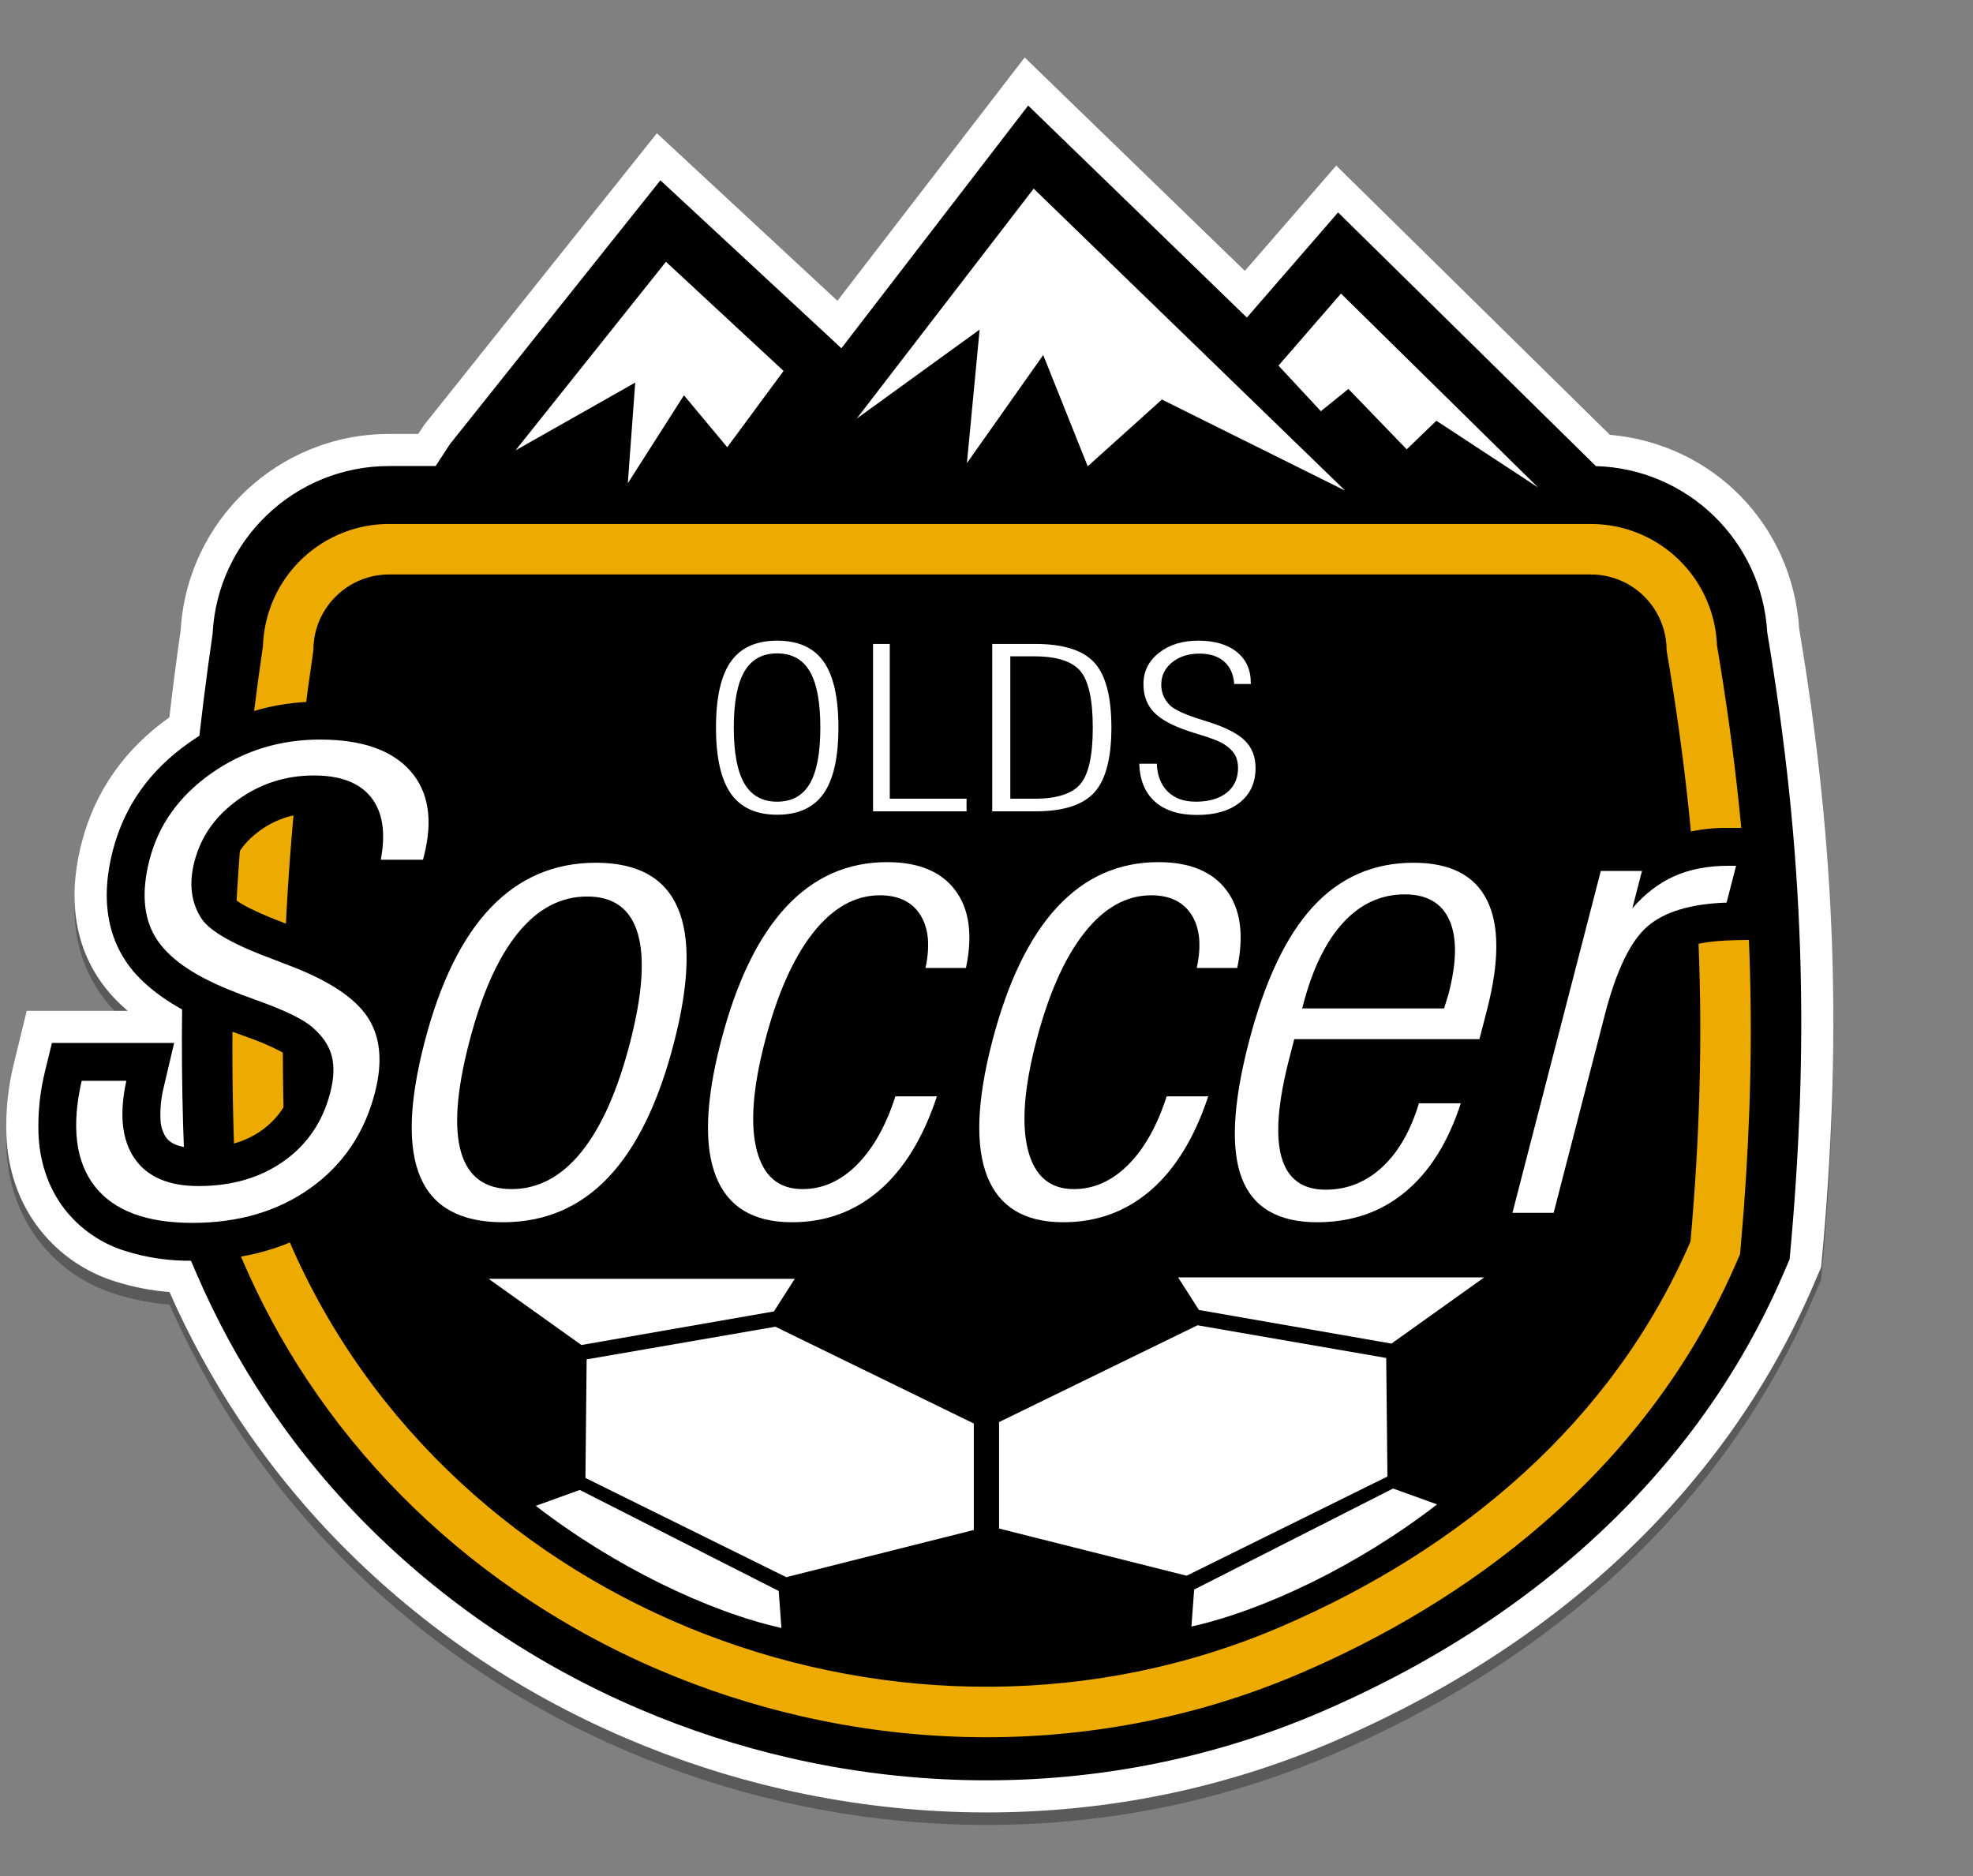
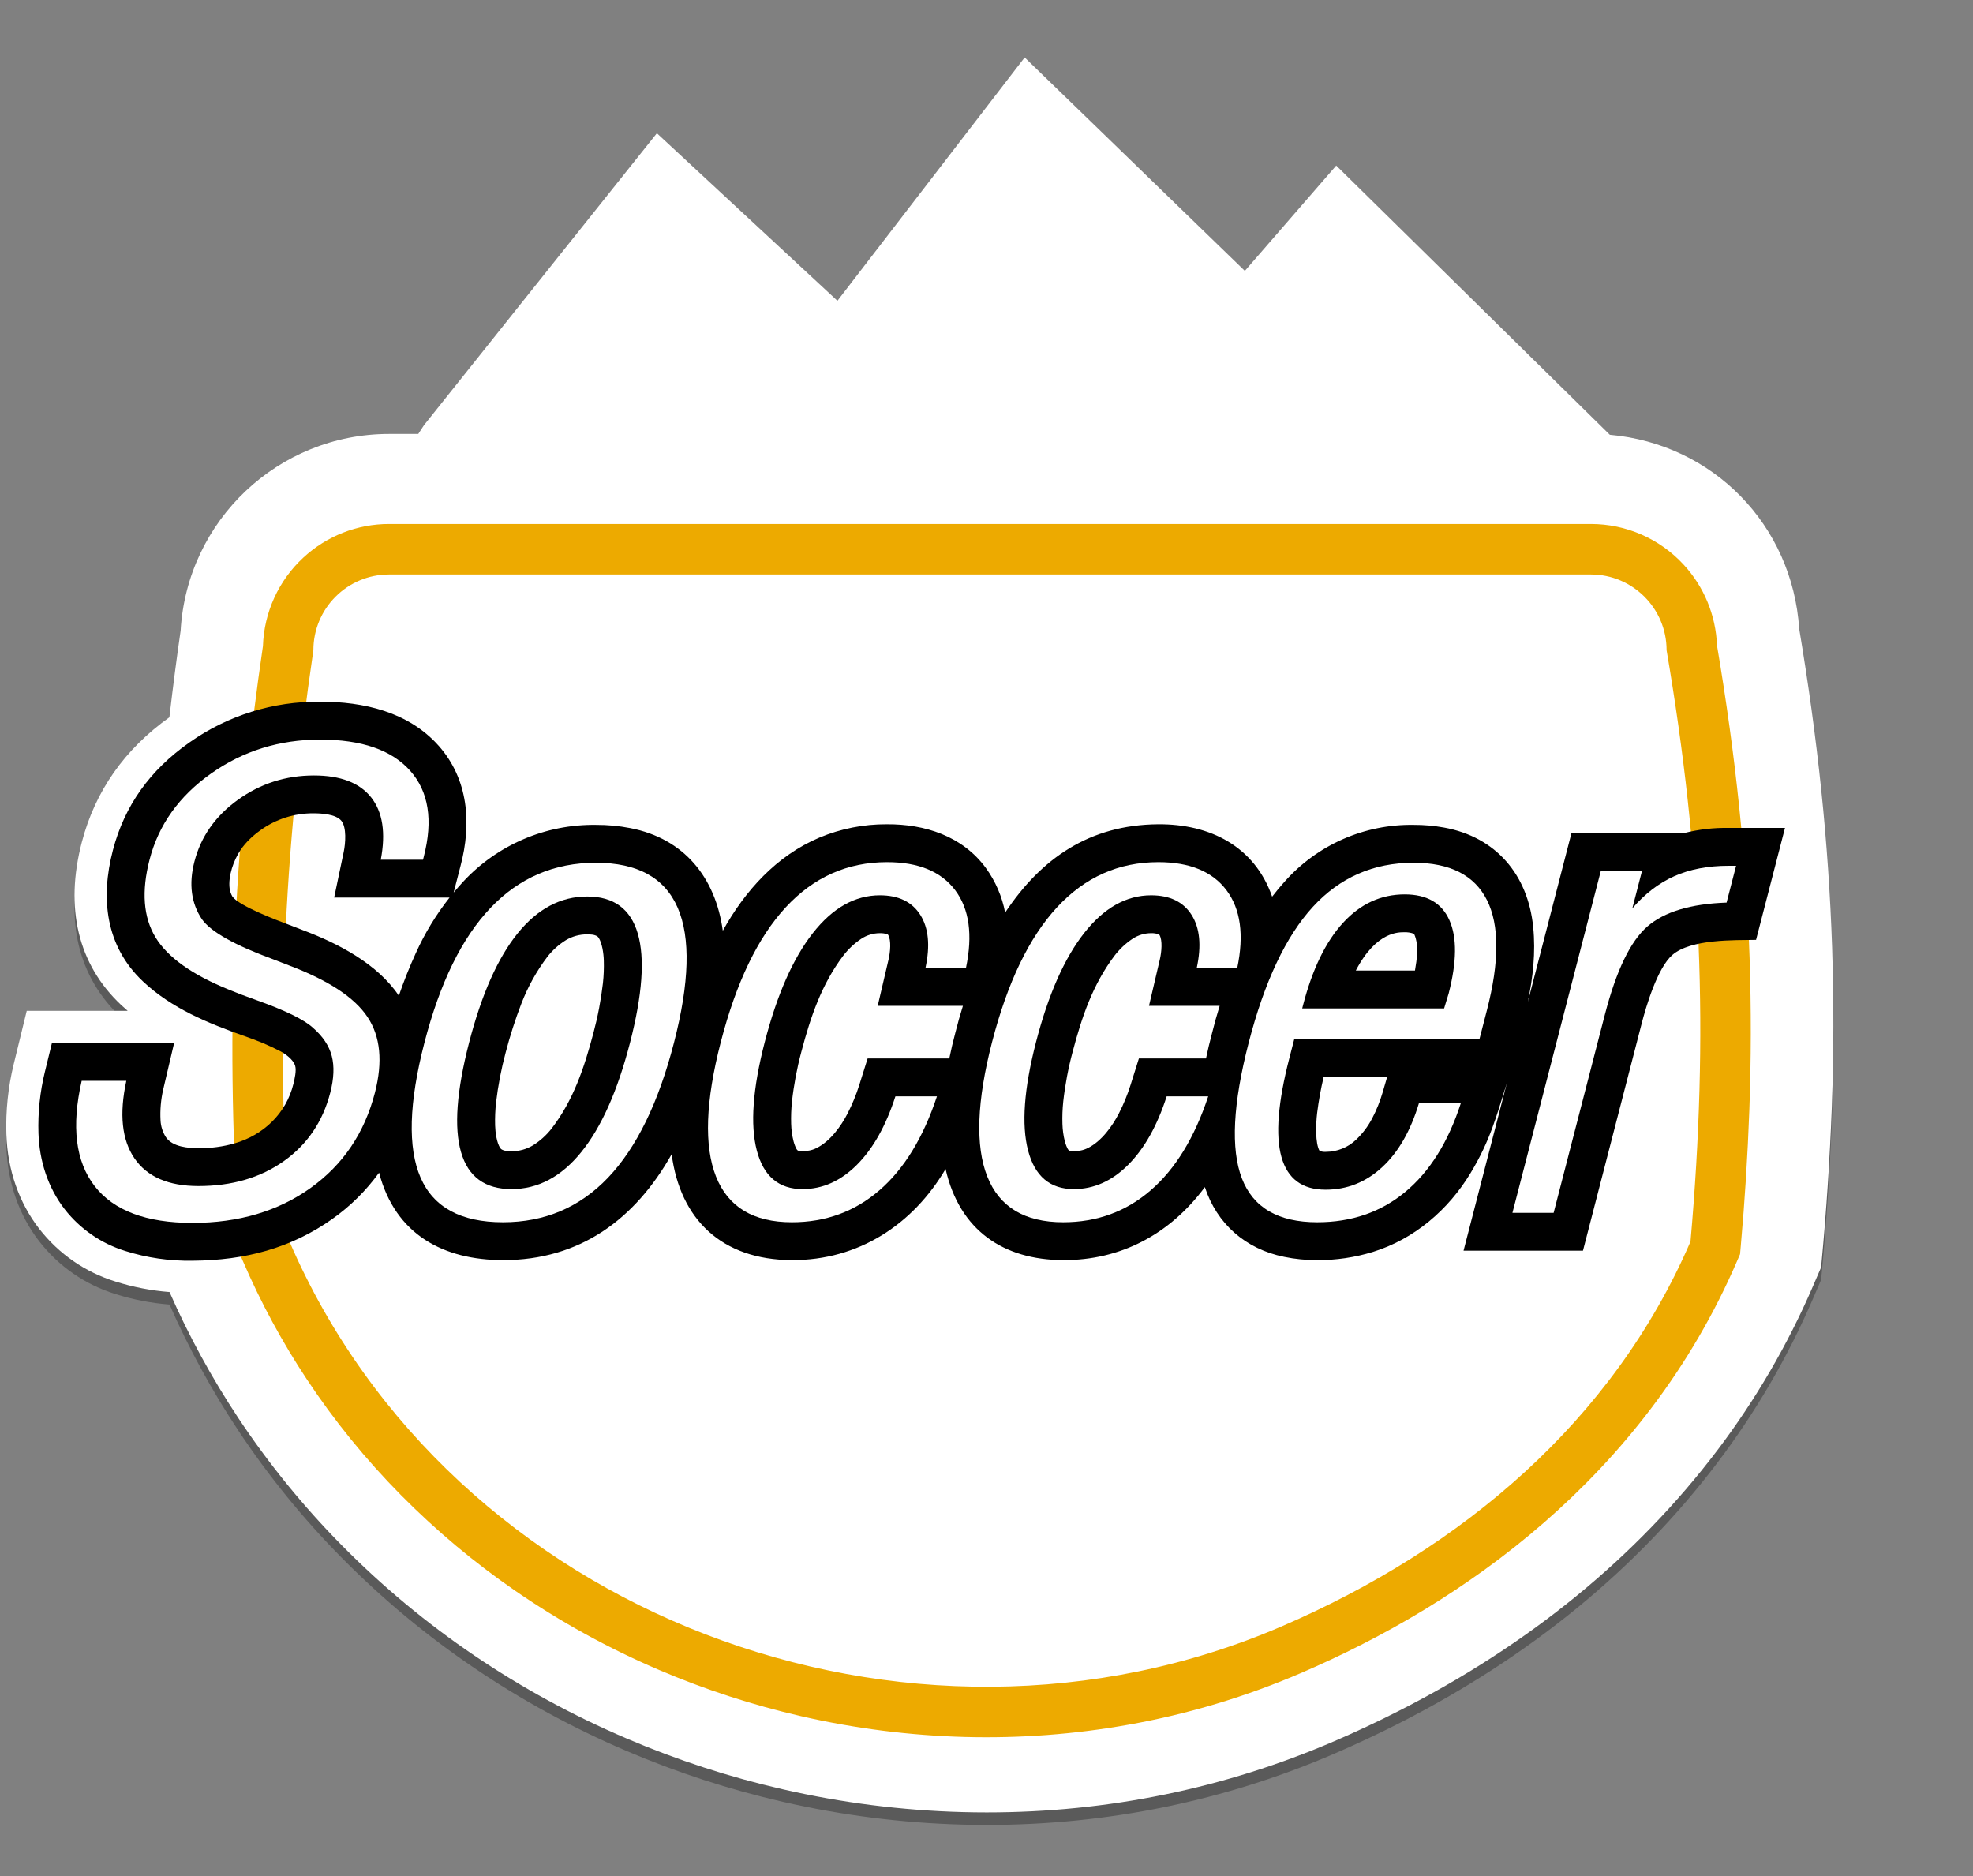
<svg xmlns="http://www.w3.org/2000/svg" version="1.1" id="Layer_1" x="0px" y="0px" width="315.5px" height="300px" viewBox="0 0 315.5 300" enable-background="new 0 0 315.5 300" xml:space="preserve">
  <rect x="0" y="0" width="315.5" height="300" fill="#808080" stroke="none" />
  <path opacity="0.3" fill-rule="evenodd" clip-rule="evenodd" d="M157.792,291.812c-1.294,0-2.586-0.017-3.883-0.053  c-9.665-0.26-19.34-1.488-28.756-3.652c-8.505-1.947-16.896-4.678-24.936-8.113c-17.239-7.36-32.555-17.741-45.523-30.854  c-6.172-6.242-11.764-13.121-16.619-20.445c-4.207-6.349-7.894-13.104-10.967-20.094c-2.935-0.229-5.827-0.79-8.614-1.67  c-4.845-1.493-9.07-4.407-12.206-8.424c-3.257-4.198-5.077-9.424-5.267-15.118c-0.119-3.778,0.274-7.551,1.17-11.217l2.084-8.533  H20.42c-0.371-0.317-0.731-0.643-1.084-0.975c-6.854-6.459-9.014-15.46-6.244-26.031c2.131-8.136,6.838-14.841,13.993-19.934  c0.595-5.086,1.185-9.625,1.799-13.845c1.016-17.652,15.64-31.465,33.333-31.465h4.667l0.911-1.395l37.246-46.687l28.87,26.79  l29.943-38.909l35.207,34.129l14.613-16.841l43.753,43.048c16.513,1.465,29.18,14.396,30.282,31.036  c0.704,4.197,1.361,8.496,1.953,12.778c0.596,4.333,1.126,8.713,1.574,13.018c0.869,8.328,1.453,16.796,1.736,25.171  c0.276,8.371,0.263,16.868-0.04,25.255c-0.311,8.341-0.865,16.773-1.648,25.063l-0.075,0.803l-1.346,3.122  c-4.008,9.279-9.132,18.063-15.229,26.111c-12.925,17.083-30.113,31.135-51.085,41.764c-3.297,1.675-6.712,3.277-10.149,4.76  C195.84,287.975,177.13,291.812,157.792,291.812z" />
  <path fill-rule="evenodd" clip-rule="evenodd" fill="#FFFFFF" d="M157.792,289.812c-1.294,0-2.586-0.017-3.883-0.053  c-9.665-0.26-19.34-1.488-28.756-3.652c-8.505-1.947-16.896-4.678-24.936-8.113c-17.239-7.36-32.555-17.741-45.523-30.854  c-6.172-6.242-11.764-13.121-16.619-20.445c-4.207-6.349-7.894-13.104-10.967-20.094c-2.935-0.229-5.827-0.79-8.614-1.67  c-4.845-1.493-9.07-4.407-12.206-8.424c-3.257-4.198-5.077-9.424-5.267-15.118c-0.119-3.778,0.274-7.551,1.17-11.217l2.084-8.533  H20.42c-0.371-0.317-0.731-0.643-1.084-0.975c-6.854-6.459-9.014-15.46-6.244-26.031c2.131-8.136,6.838-14.841,13.993-19.934  c0.595-5.086,1.185-9.625,1.799-13.845c1.016-17.652,15.64-31.465,33.333-31.465h4.667l0.911-1.395l37.246-46.687l28.87,26.79  l29.943-38.909l35.207,34.129l14.613-16.841l43.753,43.048c16.513,1.465,29.18,14.396,30.282,31.036  c0.704,4.197,1.361,8.496,1.953,12.778c0.596,4.333,1.126,8.713,1.574,13.018c0.869,8.328,1.453,16.796,1.736,25.171  c0.276,8.371,0.263,16.868-0.04,25.255c-0.311,8.341-0.865,16.773-1.648,25.063l-0.075,0.803l-1.346,3.122  c-4.008,9.279-9.132,18.063-15.229,26.111c-12.925,17.083-30.113,31.135-51.085,41.764c-3.297,1.675-6.712,3.277-10.149,4.76  C195.84,285.975,177.13,289.812,157.792,289.812z" />
  <path fill-rule="evenodd" clip-rule="evenodd" fill="#FFFFFF" d="M157.792,287.812c-1.275,0-2.55-0.017-3.828-0.052  c-9.527-0.256-19.07-1.467-28.363-3.603c-8.393-1.922-16.669-4.615-24.598-8.003c-17-7.259-32.102-17.494-44.887-30.422  c-6.083-6.152-11.592-12.931-16.374-20.145c-4.313-6.508-8.066-13.444-11.161-20.614l-0.127-0.294  c-3.189-0.146-6.33-0.701-9.358-1.657c-4.458-1.374-8.349-4.055-11.231-7.747c-2.996-3.861-4.669-8.684-4.845-13.954  c-0.114-3.598,0.262-7.188,1.114-10.676l1.711-7.008h20.143c0.002-0.146,0.002-0.289,0.004-0.435  c-2.002-1.227-3.742-2.543-5.285-3.996c-6.289-5.926-8.254-14.248-5.681-24.068c2.033-7.761,6.562-14.148,13.461-18.982  c0.157-0.112,0.318-0.221,0.479-0.328c0.629-5.446,1.255-10.295,1.909-14.774c0.914-16.647,14.651-29.666,31.342-29.666h5.749  l1.452-2.222l35.842-44.928l28.898,26.816l29.914-38.87l35.114,34.04l14.604-16.829l42.755,42.066  c15.757,1.059,28.171,13.448,29.176,29.33c0.71,4.225,1.369,8.538,1.961,12.821c0.592,4.301,1.119,8.658,1.566,12.951  c0.864,8.28,1.445,16.702,1.727,25.031c0.275,8.327,0.262,16.777-0.04,25.115c-0.309,8.299-0.86,16.691-1.641,24.947l-0.046,0.49  l-1.221,2.831c-3.943,9.13-8.984,17.774-14.985,25.695c-12.74,16.839-29.696,30.697-50.396,41.188  c-3.272,1.663-6.651,3.247-10.037,4.708C195.3,284.029,176.858,287.812,157.792,287.812z" />
  <g>
-     <path fill-rule="evenodd" clip-rule="evenodd" d="M134.546,55.688l-28.942-26.856L71.959,71.005l-2.298,3.516h-7.432   c-15.061-0.006-27.479,11.801-28.233,26.842c-1.017,6.958-1.888,13.936-2.616,20.929c-0.852,8.186-1.468,16.394-1.848,24.615   c-0.563,12.215-0.59,25.126-0.094,37.472c0.232,5.604,0.539,11.205,0.918,16.8l1.102,2.554c3.027,7.017,6.673,13.753,10.895,20.124   c4.68,7.061,10.035,13.649,15.991,19.672c12.542,12.683,27.521,22.755,43.89,29.745c7.774,3.321,15.829,5.943,24.069,7.83   c9.109,2.093,18.403,3.273,27.746,3.524c19.769,0.532,39.258-3.15,57.32-10.936c3.336-1.438,6.624-2.979,9.862-4.625   c19.158-9.709,36.327-23.119,49.315-40.286c5.856-7.729,10.76-16.139,14.604-25.043l1.024-2.377   c0.779-8.237,1.322-16.496,1.629-24.765c0.3-8.295,0.313-16.601,0.04-24.896c-0.279-8.289-0.851-16.565-1.711-24.813   c-0.447-4.291-0.966-8.574-1.555-12.847c-0.595-4.308-1.252-8.606-1.975-12.894c-0.847-14.637-12.747-26.195-27.402-26.614   L213.97,33.967l-14.586,16.811l-34.971-33.9L134.546,55.688L134.546,55.688z" />
    <polygon fill-rule="evenodd" clip-rule="evenodd" fill="#FFFFFF" points="159.759,227.779 159.759,244.42 189.747,251.963    221.862,236.1 221.668,217.141 191.487,211.916 159.759,227.394 159.759,227.779  " />
    <polygon fill-rule="evenodd" clip-rule="evenodd" fill="#FFFFFF" points="188.392,204.26 191.72,209.469 222.506,214.844    237.339,204.26 188.392,204.26  " />
    <path fill-rule="evenodd" clip-rule="evenodd" fill="#FFFFFF" d="M190.521,260.087c11.728-2.618,26.812-9.886,39.282-19.53   l-7.038-2.539l-31.808,16.154L190.521,260.087L190.521,260.087z" />
    <polygon fill-rule="evenodd" clip-rule="evenodd" fill="#FFFFFF" points="155.718,228.009 155.718,244.649 125.731,252.192    93.616,236.329 93.81,217.37 123.99,212.146 155.718,227.623 155.718,228.009  " />
    <polygon fill-rule="evenodd" clip-rule="evenodd" fill="#FFFFFF" points="127.085,204.489 123.758,209.698 92.972,215.072    78.139,204.489 127.085,204.489  " />
    <path fill-rule="evenodd" clip-rule="evenodd" fill="#FFFFFF" d="M124.958,260.319c-11.729-2.621-26.812-9.889-39.283-19.533   l7.038-2.539l31.809,16.153L124.958,260.319L124.958,260.319z" />
    <path fill-rule="evenodd" clip-rule="evenodd" fill="#FFFFFF" d="M117.339,116.334c0,4.034,0.565,7.019,1.694,8.954   c1.13,1.936,2.875,2.903,5.237,2.903c2.361,0,4.103-0.962,5.226-2.885s1.684-4.914,1.684-8.971s-0.561-7.047-1.684-8.971   s-2.865-2.885-5.226-2.885c-2.361,0-4.106,0.967-5.237,2.903C117.904,109.315,117.339,112.3,117.339,116.334L117.339,116.334z    M114.493,116.334c0-4.782,0.79-8.292,2.369-10.532c1.579-2.239,4.048-3.358,7.409-3.358c3.375,0,5.853,1.116,7.431,3.349   c1.58,2.234,2.369,5.747,2.369,10.541s-0.793,8.316-2.379,10.567c-1.586,2.25-4.059,3.376-7.42,3.376   c-3.346,0-5.812-1.126-7.398-3.376S114.493,121.128,114.493,116.334L114.493,116.334z" />
    <polygon fill-rule="evenodd" clip-rule="evenodd" fill="#FFFFFF" points="139.61,129.733 139.61,102.97 142.283,102.97    142.283,127.717 154.559,127.717 154.559,129.733 139.61,129.733  " />
    <path fill-rule="evenodd" clip-rule="evenodd" fill="#FFFFFF" d="M161.556,127.717h3.846c3.577,0,6.029-0.781,7.354-2.341   c1.326-1.561,1.988-4.563,1.988-9.006c0-4.478-0.662-7.501-1.988-9.067c-1.325-1.567-3.777-2.351-7.354-2.351h-3.846V127.717   L161.556,127.717z M158.665,129.733V102.97h6.91c4.462,0,7.602,0.994,9.419,2.982c1.818,1.987,2.727,5.448,2.727,10.382   c0,4.923-0.911,8.387-2.737,10.392c-1.825,2.005-4.962,3.007-9.408,3.007H158.665L158.665,129.733z" />
-     <path fill-rule="evenodd" clip-rule="evenodd" fill="#FFFFFF" d="M182.176,122.122h2.803c0.087,1.918,0.677,3.408,1.771,4.473   c1.094,1.064,2.582,1.596,4.465,1.596c2.102,0,3.751-0.479,4.953-1.438c1.204-0.959,1.806-2.274,1.806-3.946   c0-0.818-0.167-1.523-0.501-2.114c-0.333-0.59-0.876-1.131-1.63-1.622c-0.681-0.468-1.991-0.994-3.933-1.579   c-0.854-0.257-1.499-0.462-1.933-0.614c-2.579-0.866-4.411-1.877-5.499-3.035c-1.086-1.157-1.629-2.648-1.629-4.472   c0-2.011,0.821-3.668,2.466-4.972c1.645-1.304,3.741-1.955,6.291-1.955c2.607,0,4.66,0.599,6.16,1.797   c1.499,1.199,2.248,2.85,2.248,4.956v0.175h-2.65c-0.116-1.555-0.656-2.753-1.619-3.596c-0.962-0.842-2.277-1.262-3.943-1.262   c-1.768,0-3.227,0.468-4.379,1.403c-1.151,0.935-1.727,2.122-1.727,3.561c0,0.654,0.119,1.259,0.357,1.814   c0.24,0.556,0.591,1.062,1.055,1.517c0.768,0.725,2.485,1.497,5.149,2.315c0.479,0.152,0.841,0.269,1.087,0.351   c2.693,0.854,4.605,1.841,5.735,2.964c1.131,1.123,1.695,2.579,1.695,4.368c0,2.327-0.832,4.159-2.499,5.498   c-1.666,1.339-3.946,2.008-6.845,2.008c-2.896,0-5.142-0.708-6.735-2.122C183.103,126.775,182.262,124.753,182.176,122.122   L182.176,122.122z" />
+     <path fill-rule="evenodd" clip-rule="evenodd" fill="#FFFFFF" d="M182.176,122.122h2.803c0.087,1.918,0.677,3.408,1.771,4.473   c1.094,1.064,2.582,1.596,4.465,1.596c2.102,0,3.751-0.479,4.953-1.438c1.204-0.959,1.806-2.274,1.806-3.946   c0-0.818-0.167-1.523-0.501-2.114c-0.333-0.59-0.876-1.131-1.63-1.622c-0.681-0.468-1.991-0.994-3.933-1.579   c-0.854-0.257-1.499-0.462-1.933-0.614c-2.579-0.866-4.411-1.877-5.499-3.035c-1.086-1.157-1.629-2.648-1.629-4.472   c0-2.011,0.821-3.668,2.466-4.972c1.645-1.304,3.741-1.955,6.291-1.955c2.607,0,4.66,0.599,6.16,1.797   c1.499,1.199,2.248,2.85,2.248,4.956v0.175h-2.65c-0.962-0.842-2.277-1.262-3.943-1.262   c-1.768,0-3.227,0.468-4.379,1.403c-1.151,0.935-1.727,2.122-1.727,3.561c0,0.654,0.119,1.259,0.357,1.814   c0.24,0.556,0.591,1.062,1.055,1.517c0.768,0.725,2.485,1.497,5.149,2.315c0.479,0.152,0.841,0.269,1.087,0.351   c2.693,0.854,4.605,1.841,5.735,2.964c1.131,1.123,1.695,2.579,1.695,4.368c0,2.327-0.832,4.159-2.499,5.498   c-1.666,1.339-3.946,2.008-6.845,2.008c-2.896,0-5.142-0.708-6.735-2.122C183.103,126.775,182.262,124.753,182.176,122.122   L182.176,122.122z" />
    <polygon fill-rule="evenodd" clip-rule="evenodd" fill="#FFFFFF" points="82.429,72.021 106.492,41.858 125.301,59.312    116.294,71.513 109.372,63.209 100.392,77.275 101.578,61.176 82.429,72.021  " />
    <polygon fill-rule="evenodd" clip-rule="evenodd" fill="#FFFFFF" points="165.294,30.165 136.994,66.938 156.651,52.703    154.618,74.055 166.819,56.77 173.937,74.563 185.798,63.888 215.114,78.461 165.294,30.165  " />
    <polygon fill-rule="evenodd" clip-rule="evenodd" fill="#FFFFFF" points="214.437,46.942 204.438,58.464 211.217,65.751    215.623,62.193 224.944,71.852 229.688,67.276 245.957,77.953 214.437,46.942  " />
    <path fill-rule="evenodd" clip-rule="evenodd" fill="#EDAA00" d="M254.386,83.785H62.229c-5.088-0.005-9.991,1.916-13.722,5.376   c-3.959,3.662-6.287,8.758-6.46,14.149c-1.026,6.983-1.904,13.987-2.634,21.007c-0.836,8.032-1.441,16.085-1.814,24.151   c-0.37,8.051-0.507,16.112-0.411,24.171c0.049,4.206,0.155,8.409,0.319,12.608c0.181,4.607,0.421,9.208,0.724,13.809l0.091,1.389   l0.551,1.278c2.838,6.58,6.255,12.891,10.212,18.864c4.391,6.622,9.414,12.802,15.001,18.451c5.6,5.665,11.719,10.792,18.278,15.31   c7.238,4.986,14.957,9.238,23.041,12.688c7.333,3.132,14.931,5.604,22.703,7.387c8.588,1.971,17.351,3.084,26.159,3.322   c8.774,0.235,17.552-0.419,26.194-1.961c9.525-1.697,18.824-4.49,27.712-8.32c3.182-1.37,6.318-2.841,9.408-4.41   c6.935-3.521,13.484-7.482,19.76-12.01c6.634-4.787,12.826-10.158,18.442-16.107c2.952-3.127,5.729-6.412,8.323-9.838   c5.466-7.216,10.042-15.062,13.631-23.373l0.514-1.189l0.114-1.291c0.647-7.237,1.104-14.49,1.369-21.752   c0.294-8.109,0.308-16.225,0.04-24.333c-0.268-8.053-0.839-16.234-1.674-24.247c-0.438-4.202-0.943-8.396-1.521-12.581   c-0.604-4.385-1.277-8.761-2.018-13.125c-0.179-4.82-2.081-9.416-5.362-12.953C265.383,86.126,260.011,83.781,254.386,83.785   L254.386,83.785z M254.391,91.86H62.224c-6.689,0-12.112,5.423-12.112,12.112c-4.851,32.979-5.995,61.292-3.824,94.555   c25.776,59.752,98.936,87.298,158.69,61.523c28.771-12.41,52.938-32.755,65.347-61.523c2.938-33.235,1.788-61.667-3.823-94.555   C266.502,97.283,261.078,91.86,254.391,91.86L254.391,91.86z" />
    <path fill-rule="evenodd" clip-rule="evenodd" d="M240.976,173.123l-6.943,26.866h19.097l9.367-36.245   c0.701-2.75,2.53-8.95,4.916-11.033c2.978-2.598,9.985-2.355,13.397-2.425l4.627-17.9h-8.978c-2.418-0.045-4.83,0.233-7.175,0.827   h-17.992l-6.985,27.024c0.834-3.986,1.271-7.938,0.864-11.994c-0.841-8.41-5.984-14.417-14.261-15.917   c-1.592-0.29-3.209-0.433-4.827-0.427c-7.875-0.133-15.416,3.177-20.65,9.064c-0.703,0.776-1.372,1.582-2.007,2.415   c-2.799-8.017-9.909-11.646-18.249-11.577c-10.963,0.091-18.682,5.455-24.448,14.124c-0.487-2.572-1.537-5.004-3.074-7.123   c-3.726-5.107-9.782-7.051-15.857-7c-3.698-0.02-7.361,0.706-10.773,2.134c-6.861,2.895-11.892,8.506-15.442,14.888   c-1.171-8.518-6.184-14.746-14.818-16.413c-1.794-0.349-3.619-0.521-5.446-0.512c-8.082-0.12-15.833,3.207-21.313,9.147   c-0.502,0.544-0.99,1.101-1.463,1.67l1.077-4.166c1.855-6.932,1.246-14.003-3.491-19.32c-4.823-5.414-12.009-7.047-18.956-7.029   c-7.474-0.077-14.783,2.205-20.886,6.52c-6.287,4.405-10.361,10.081-12.229,17.211c-2.02,7.708-1.183,15.359,4.798,20.994   c4.603,4.334,10.443,6.705,16.31,8.772c2.116,0.743,3.721,1.397,5.631,2.38c0.753,0.386,2.095,1.306,2.404,2.355   c0.221,0.749-0.082,2.073-0.28,2.881c-1.172,4.767-4.824,8.192-9.401,9.511c-1.863,0.529-3.792,0.789-5.728,0.771   c-1.604,0.003-4.189-0.171-5.265-1.759c-0.515-0.805-0.81-1.731-0.857-2.686c-0.089-1.661,0.054-3.322,0.427-4.943l1.748-7.439   H8.305l-1.128,4.619c-0.786,3.215-1.131,6.521-1.026,9.828c0.146,4.384,1.5,8.672,4.183,12.132   c2.474,3.169,5.861,5.503,9.704,6.687c3.482,1.099,7.12,1.624,10.771,1.557c8.345-0.052,15.734-1.997,22.339-6.684   c2.881-2.037,5.404-4.533,7.469-7.393c2.608,9.95,10.358,13.967,19.804,13.981c12.327,0.016,21.145-6.558,26.983-16.931   c1.36,10.388,7.986,16.876,19.199,16.931c10.709,0.049,19.403-5.726,24.603-14.569c2.238,9.834,9.261,14.523,18.777,14.569   c9.204,0.043,17.068-4.111,22.684-11.673c1.91,5.84,6.477,9.899,12.692,11.153c1.734,0.357,3.501,0.529,5.272,0.52   c3.018,0.019,6.02-0.425,8.904-1.312c6.627-2.05,12.07-6.727,15.626-12.618C238.291,182.379,239.292,178.488,240.976,173.123   L240.976,173.123z M195.032,160.839c-0.451,1.456-0.86,2.921-1.227,4.401c-0.353,1.328-0.673,2.664-0.956,4.011h-10.73   l-1.333,4.236c-0.493,1.563-1.115,3.083-1.864,4.542c-1.033,2.025-2.766,4.448-4.946,5.537c-0.86,0.431-1.537,0.492-2.503,0.52   c-0.197,0.01-0.393-0.043-0.56-0.149c-0.252-0.205-0.549-1.083-0.639-1.441c-0.229-0.908-0.356-1.841-0.383-2.78   c-0.037-1.199,0.006-2.398,0.132-3.591c0.297-2.671,0.795-5.313,1.491-7.91c1.488-5.65,3.231-10.771,6.673-15.353   c0.812-1.067,1.795-1.998,2.91-2.744c0.888-0.587,1.928-0.901,2.99-0.902c0.418-0.012,0.832,0.052,1.227,0.187   c0.03,0.018,0.057,0.042,0.076,0.071c0.55,0.865,0.334,2.844,0.081,3.93l-1.738,7.437H195.032L195.032,160.839z M221.814,172.218   l-0.732,2.505c-0.414,1.413-0.967,2.781-1.648,4.087c-0.661,1.275-1.531,2.432-2.573,3.423c-1.301,1.248-3.034,1.945-4.837,1.948   c-0.342,0.024-0.684-0.021-1.007-0.141c-0.717-1.208-0.607-4.31-0.393-6.084c0.24-1.93,0.586-3.845,1.037-5.738H221.814   L221.814,172.218z M216.805,155.195c3.324-6.374,6.99-6.114,7.771-6.126c0.499-0.019,0.997,0.057,1.467,0.226   c0.059,0.041,0.105,0.097,0.136,0.162c0.731,1.701,0.392,3.989,0.085,5.739H216.805L216.805,155.195z M153.979,160.839   c-0.445,1.419-0.848,2.851-1.21,4.294c-0.362,1.361-0.686,2.735-0.968,4.118H138.74l-1.333,4.236   c-0.493,1.563-1.116,3.083-1.864,4.542c-1.033,2.025-2.766,4.448-4.947,5.537c-0.86,0.431-1.537,0.492-2.503,0.52   c-0.197,0.01-0.393-0.043-0.559-0.149c-0.253-0.205-0.55-1.083-0.639-1.441c-0.228-0.908-0.356-1.841-0.383-2.78   c-0.037-1.199,0.008-2.398,0.131-3.591c0.298-2.671,0.796-5.313,1.491-7.91c1.489-5.65,3.232-10.771,6.673-15.353   c0.812-1.067,1.795-1.998,2.911-2.744c0.887-0.587,1.927-0.901,2.99-0.902c0.417-0.012,0.832,0.052,1.226,0.187   c0.031,0.018,0.057,0.042,0.077,0.071c0.55,0.865,0.334,2.844,0.082,3.93l-1.74,7.437H153.979L153.979,160.839z M71.886,143.524   c-2.153,2.727-3.963,5.707-5.391,8.875c-1.019,2.227-1.925,4.502-2.718,6.818c-3.43-5.124-9.765-8.391-15.376-10.496l-2.592-1   c-1.31-0.489-7.506-2.816-8.637-4.345c-0.237-0.413-0.393-0.866-0.459-1.338c-0.241-1.896,0.615-4.454,1.77-6.147   c0.84-1.233,1.922-2.238,3.126-3.107c2.477-1.804,5.469-2.762,8.534-2.731c1.061,0,3.546,0.071,4.459,1.216   c0.832,1.043,0.653,3.562,0.362,4.957l-1.53,7.298H71.886L71.886,143.524z M87.545,152.975c0.823-1.05,1.824-1.946,2.959-2.649   c1.016-0.605,2.178-0.921,3.36-0.916c0.534-0.003,1.208,0.012,1.684,0.335c0.063,0.051,0.118,0.112,0.163,0.178   c0.575,0.864,0.812,2.534,0.843,3.651c0.037,1.208-0.009,2.416-0.138,3.618c-0.312,2.695-0.82,5.365-1.523,7.986   c-1.464,5.556-3.222,10.798-6.707,15.304c-0.831,1.062-1.842,1.967-2.987,2.677c-1.02,0.608-2.187,0.93-3.375,0.924   c-0.527,0.003-1.208-0.012-1.679-0.333c-0.057-0.046-0.108-0.102-0.15-0.165c-0.567-0.851-0.795-2.527-0.823-3.632   c-0.033-1.214,0.017-2.429,0.148-3.634c0.318-2.704,0.831-5.377,1.535-8.008c0.69-2.661,1.532-5.279,2.521-7.846   C84.407,157.786,85.811,155.263,87.545,152.975L87.545,152.975z" />
    <path fill-rule="evenodd" clip-rule="evenodd" fill="#FFFFFF" d="M13.06,172.826h7.14c-1.153,5.316-0.718,9.449,1.306,12.401   c2.023,2.948,5.433,4.426,10.23,4.426c5.351,0,9.901-1.331,13.651-3.989c3.75-2.657,6.224-6.307,7.423-10.941   c0.586-2.27,0.667-4.224,0.242-5.86c-0.426-1.637-1.422-3.139-2.989-4.5c-1.399-1.297-4.362-2.756-8.888-4.377   c-1.993-0.713-3.488-1.278-4.486-1.701c-5.949-2.401-9.892-5.203-11.83-8.414c-1.938-3.209-2.253-7.344-0.946-12.401   c1.441-5.576,4.724-10.172,9.847-13.788c5.123-3.615,10.932-5.422,17.426-5.422c6.642,0,11.443,1.662,14.403,4.985   c2.96,3.324,3.687,7.903,2.178,13.739l-0.126,0.486H60.89c0.82-4.313,0.304-7.636-1.546-9.97c-1.851-2.334-4.898-3.501-9.142-3.501   c-4.501,0-8.555,1.297-12.159,3.891c-3.604,2.593-5.921,5.885-6.952,9.873c-0.47,1.815-0.599,3.493-0.388,5.034   c0.21,1.54,0.742,2.942,1.597,4.207c1.436,2.01,5.256,4.15,11.459,6.42c1.108,0.422,1.947,0.746,2.516,0.973   c6.252,2.367,10.415,5.105,12.488,8.219c2.074,3.111,2.469,7.149,1.188,12.11c-1.668,6.451-5.104,11.532-10.307,15.246   c-5.203,3.713-11.495,5.57-18.875,5.57c-7.38,0-12.592-1.964-15.638-5.886C12.086,185.729,11.396,180.122,13.06,172.826   L13.06,172.826z" />
    <path fill-rule="evenodd" clip-rule="evenodd" fill="#FFFFFF" d="M75.004,166.745c-1.995,7.718-2.422,13.545-1.281,17.484   c1.141,3.94,3.833,5.91,8.076,5.91c4.243,0,7.965-1.979,11.165-5.935c3.199-3.955,5.792-9.775,7.778-17.46   c1.986-7.684,2.402-13.502,1.248-17.458c-1.155-3.956-3.854-5.934-8.098-5.934c-4.244,0-7.954,1.97-11.131,5.909   C79.584,153.2,76.999,159.031,75.004,166.745L75.004,166.745z M67.864,166.745c2.481-9.596,6.011-16.794,10.591-21.592   c4.58-4.799,10.19-7.198,16.833-7.198s11.003,2.399,13.084,7.198c2.081,4.798,1.88,11.997-0.601,21.592   c-2.48,9.599-5.988,16.778-10.522,21.547c-4.535,4.766-10.142,7.148-16.821,7.148c-6.716,0-11.109-2.383-13.18-7.148   C65.178,183.523,65.383,176.344,67.864,166.745L67.864,166.745z" />
    <path fill-rule="evenodd" clip-rule="evenodd" fill="#FFFFFF" d="M149.825,175.308c-2.19,6.613-5.256,11.62-9.199,15.024   c-3.942,3.405-8.608,5.108-13.995,5.108c-6.162,0-10.209-2.44-12.14-7.319c-1.93-4.879-1.676-12.037,0.763-21.474   c2.472-9.563,5.936-16.753,10.391-21.567c4.456-4.815,9.856-7.222,16.203-7.222c5.018,0,8.653,1.5,10.903,4.498   c2.252,3,2.822,7.142,1.715,12.426h-6.476c0.774-3.566,0.5-6.396-0.823-8.486c-1.324-2.091-3.479-3.137-6.468-3.137   c-3.986,0-7.561,2.018-10.726,6.055c-3.165,4.036-5.729,9.848-7.689,17.434c-1.919,7.427-2.341,13.196-1.265,17.316   c1.075,4.117,3.514,6.176,7.314,6.176c3.21,0,6.11-1.297,8.7-3.891s4.639-6.243,6.15-10.941H149.825L149.825,175.308z" />
    <path fill-rule="evenodd" clip-rule="evenodd" fill="#FFFFFF" d="M193.205,175.308c-2.19,6.613-5.255,11.62-9.198,15.024   c-3.943,3.405-8.607,5.108-13.996,5.108c-6.162,0-10.209-2.44-12.139-7.319c-1.931-4.879-1.677-12.037,0.762-21.474   c2.473-9.563,5.936-16.753,10.391-21.567c4.455-4.815,9.855-7.222,16.203-7.222c5.018,0,8.653,1.5,10.903,4.498   c2.251,3,2.821,7.142,1.715,12.426h-6.477c0.774-3.566,0.501-6.396-0.822-8.486c-1.323-2.091-3.479-3.137-6.468-3.137   c-3.986,0-7.561,2.018-10.727,6.055c-3.164,4.036-5.728,9.848-7.689,17.434c-1.918,7.427-2.341,13.196-1.266,17.316   c1.077,4.117,3.515,6.176,7.315,6.176c3.211,0,6.11-1.297,8.7-3.891c2.589-2.594,4.639-6.243,6.149-10.941H193.205L193.205,175.308   z" />
    <path fill-rule="evenodd" clip-rule="evenodd" fill="#FFFFFF" d="M233.592,176.424c-2.007,6.194-4.96,10.911-8.862,14.153   c-3.899,3.242-8.6,4.863-14.098,4.863c-6.236,0-10.252-2.343-12.05-7.029c-1.797-4.683-1.433-11.905,1.09-21.666   c2.531-9.791,5.954-17.037,10.269-21.739c4.314-4.701,9.683-7.051,16.104-7.051c5.83,0,9.744,1.994,11.738,5.981   c1.994,3.988,1.991,9.857-0.013,17.605l-1.194,4.619h-29.613l-0.79,3.065c-1.82,7.035-2.238,12.296-1.258,15.78   c0.982,3.487,3.336,5.23,7.062,5.23c3.433,0,6.445-1.202,9.041-3.6c2.594-2.398,4.553-5.803,5.877-10.214H233.592L233.592,176.424z    M208.233,161.252h22.693c0.066-0.261,0.19-0.667,0.369-1.218c0.181-0.551,0.298-0.939,0.357-1.165   c1.308-5.06,1.35-8.966,0.124-11.722c-1.225-2.756-3.609-4.134-7.151-4.134c-3.801,0-7.089,1.516-9.865,4.547   c-2.777,3.031-4.911,7.433-6.402,13.206L208.233,161.252L208.233,161.252z" />
    <path fill-rule="evenodd" clip-rule="evenodd" fill="#FFFFFF" d="M241.852,193.933l14.131-54.665h6.586l-1.547,5.982   c2.007-2.334,4.249-4.053,6.73-5.155c2.48-1.102,5.361-1.653,8.647-1.653h1.217l-1.521,5.885   c-5.732,0.195-9.954,1.467-12.665,3.817c-2.712,2.35-4.98,7.061-6.808,14.13l-8.183,31.659H241.852L241.852,193.933z" />
  </g>
</svg>